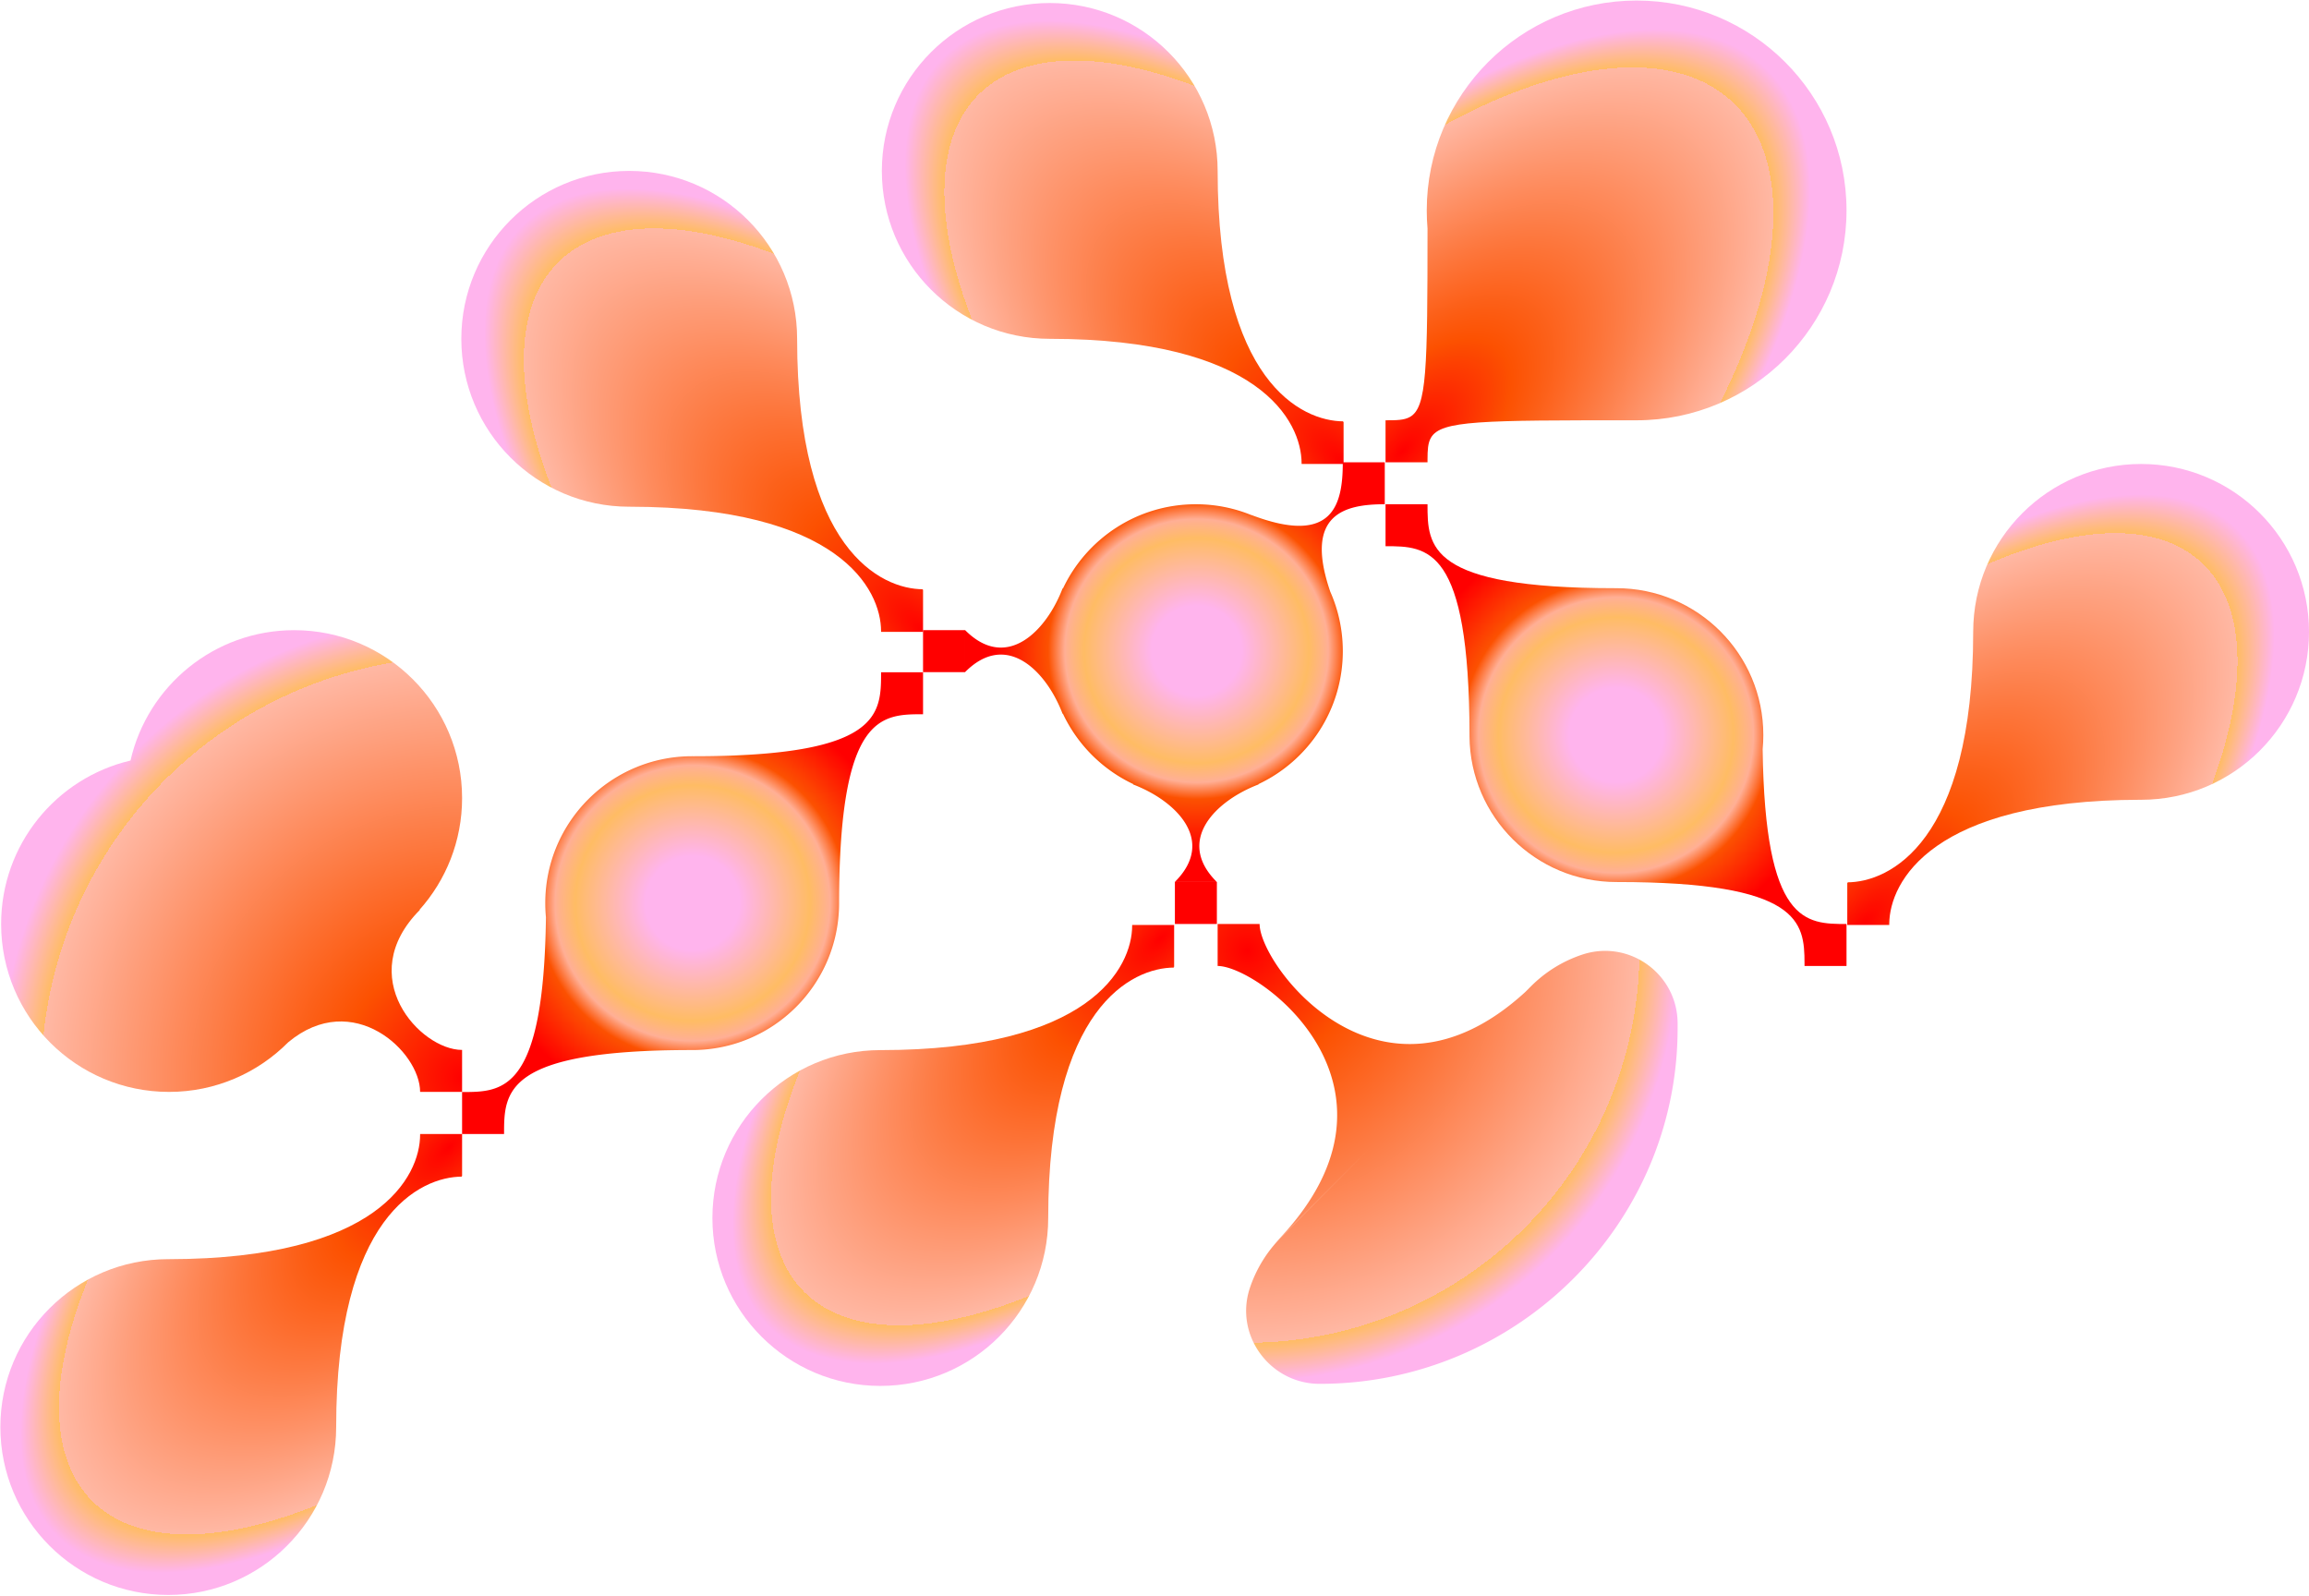
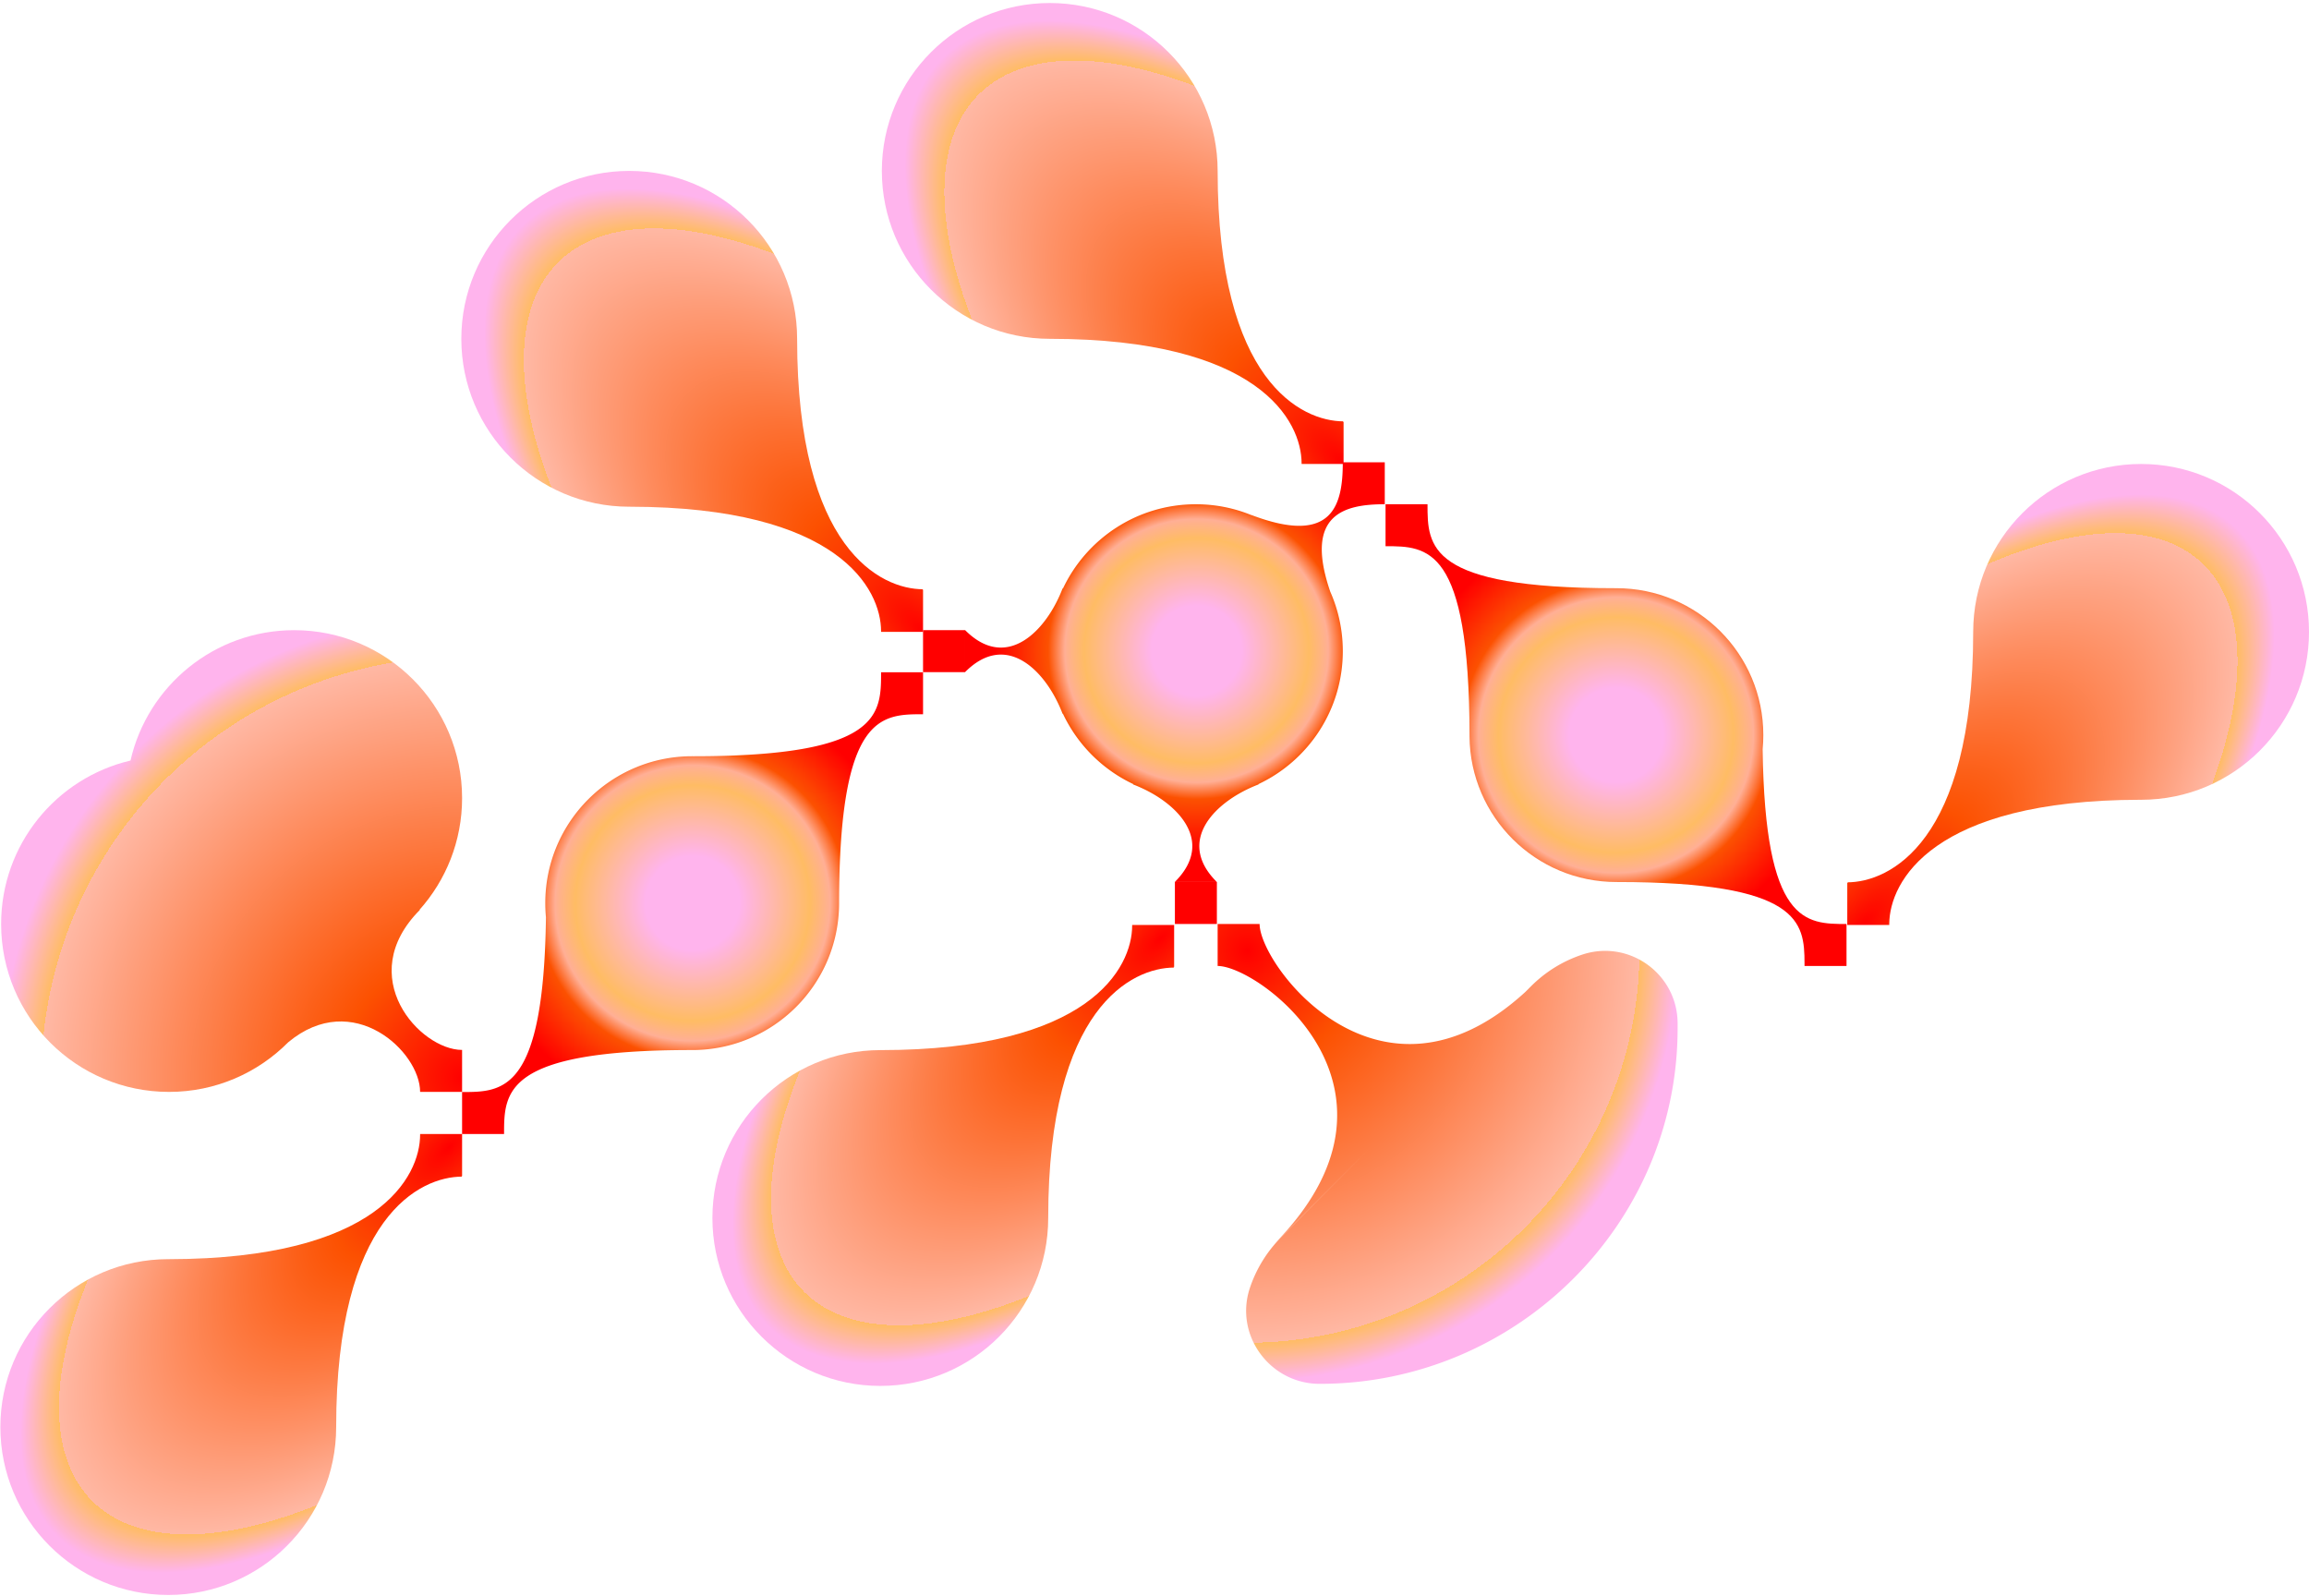
<svg xmlns="http://www.w3.org/2000/svg" width="1312" height="907" fill="none" viewBox="0 0 1312 907">
  <path fill="url(#a)" fill-rule="evenodd" d="M755.865 336.187c-15.046-44.019 7.963-49.676 30.975-49.676h.003v-23.85h-23.851v.003l-.003-.003c0 23.85-5.325 47.701-52.032 29.927l.078.081c-9.725-3.969-20.367-6.156-31.52-6.156-33.407 0-62.23 19.623-75.572 47.971l-.127-.272c-8.983 23.773-31.612 47.83-55.48 23.773v23.929c23.868-24.056 46.497 0 55.48 23.773l.109-.228a83.81 83.81 0 0 0 40.08 40.102l-.269.125c23.773 8.984 47.83 31.613 23.773 55.48h23.929c-24.056-23.867 0-46.496 23.773-55.48l-.225-.107c28.367-13.335 48.006-42.168 48.006-75.588 0-12.033-2.545-23.47-7.127-33.804Zm-88.276 188.832v-23.851h23.851v23.851h-23.851ZM548.336 358.062h-23.851v23.851h23.851v-23.851Z" clip-rule="evenodd" />
  <path fill="url(#b)" fill-rule="evenodd" d="M691.881 97.186v-.07c0-52.69-42.713-95.403-95.403-95.403-52.689 0-95.403 42.713-95.403 95.403 0 52.69 42.714 95.403 95.403 95.403 119.153 0 143.074 46.831 143.105 70.744v.374h23.851v-23.851h-.375l.375-.375c-23.847 0-71.534-22.671-71.553-142.225Z" clip-rule="evenodd" />
  <path fill="url(#c)" fill-rule="evenodd" d="m358.037 287.92-.505.001c-52.689 0-95.403-42.713-95.403-95.403 0-52.69 42.714-95.403 95.403-95.403 52.69 0 95.403 42.713 95.403 95.403v.07c.019 119.552 47.707 142.223 71.553 142.223l-.376.377h.376v23.851h-23.851v-.375c-.031-23.88-23.884-70.612-142.6-70.744Z" clip-rule="evenodd" />
  <path fill="url(#d)" fill-rule="evenodd" d="M238.714 644.717v-.375h23.851v23.851h-.376l.376.376c-23.851 0-71.552 22.68-71.552 142.295l-.001-.001c-.001 52.689-42.714 95.402-95.403 95.402-52.69 0-95.403-42.714-95.403-95.403 0-52.69 42.713-95.403 95.403-95.403.203 0 .406 0 .61.002 118.625-.16 142.464-46.871 142.495-70.744Z" clip-rule="evenodd" />
  <path fill="url(#e)" fill-rule="evenodd" d="m1216.09 454.44.51.002c52.69 0 95.4-42.714 95.4-95.403 0-52.69-42.71-95.403-95.4-95.404-52.69 0-95.41 42.714-95.41 95.404v-.002c0 119.615-47.7 142.295-71.55 142.295l.38.376h-.38v23.851h23.85v-.671c.23-23.968 24.37-70.317 142.6-70.448Z" clip-rule="evenodd" />
  <path fill="url(#f)" fill-rule="evenodd" d="M643.307 525.932v-.373h23.851v23.851h-.375l.375.375c-23.846 0-71.534 22.671-71.553 142.225v.07c0 52.689-42.713 95.403-95.403 95.403-52.689 0-95.403-42.714-95.403-95.403 0-52.69 42.714-95.403 95.403-95.403h.035c119.123-.01 143.039-46.833 143.07-70.745Z" clip-rule="evenodd" />
  <path fill="url(#g)" fill-rule="evenodd" d="M524.488 381.986h-23.851v.002l-.001-.001c0 23.85 0 47.701-106.536 47.701l.003.004a69.934 69.934 0 0 0-.794-.004c-46.103 0-83.478 37.374-83.478 83.477 0 2.705.129 5.38.38 8.019-1.272 99.31-24.459 99.31-47.646 99.31l.002.001h-.003v23.851h23.851v-.002h.001c0-23.85 0-47.701 106.536-47.701v-.001l.357.001c45.853 0 83.071-36.969 83.474-82.726l.002.002.001-.326.001-.428-.001-.27c.151-107.058 23.926-107.058 47.701-107.058h.001v-23.851Z" clip-rule="evenodd" />
  <path fill="url(#h)" fill-rule="evenodd" d="M787.282 286.513h23.85v.001h.001c0 23.85 0 47.701 106.536 47.701l-.003.004c.265-.003.53-.004.795-.004 46.103 0 83.479 37.374 83.479 83.477 0 2.7-.13 5.37-.38 8.004 1.27 99.325 24.46 99.325 47.65 99.325v23.852h-23.86v-1.628c-.05-23.296-2.42-46.075-106.531-46.075l.001-.001-.166.001h-.193c-45.853 0-83.072-36.969-83.474-82.727l-.003.003-.001-.621v-.108c-.107-107.353-23.904-107.353-47.701-107.353v-23.851Z" clip-rule="evenodd" />
  <path fill="url(#i)" fill-rule="evenodd" d="M238.282 517.061c15.101-16.878 24.282-39.162 24.282-63.591 0-52.69-42.713-95.403-95.403-95.403-45.358 0-83.323 31.653-93.01 74.076-42.137 9.895-73.51 47.723-73.51 92.879 0 52.69 42.714 95.403 95.404 95.403 26.467 0 50.417-10.778 67.701-28.185 36.763-30.684 74.968 5.318 74.968 28.185h23.85l.001-23.851c-23.851 0-61.99-41.56-23.851-79.698l-.432.185Z" clip-rule="evenodd" />
  <path fill="url(#j)" fill-rule="evenodd" d="M899.056 542.415c26.675-8.838 54.18 11.024 54.18 39.126v2.805c0 111.539-91.843 201.959-203.382 201.959-28.267 0-48.619-27.713-39.645-54.518a74.226 74.226 0 0 1 17.784-28.805l49.369-49.588-53.949 54.049c87.573-87.894-7.413-158.353-31.424-158.57h-.112v-23.851h23.851v.001l.001-.001c0 23.342 68.261 114.565 151.129 38.481l3.057-3.07a73.918 73.918 0 0 1 29.141-18.018Z" clip-rule="evenodd" />
-   <path fill="url(#k)" fill-rule="evenodd" d="m929.327 238.811.625.002c65.862 0 119.258-53.392 119.258-119.254S995.814.305 929.952.305 810.698 53.697 810.698 119.56c0 3.452.146 6.869.434 10.246-.015 80.383-.39 101.49-9.868 107.033-3.375 1.973-7.904 1.973-13.982 1.973l.001.002v23.851h23.851v-1.667c.016-5.25.183-9.258 1.972-12.317 5.748-9.829 28.237-9.868 116.221-9.869Z" clip-rule="evenodd" />
  <defs>
    <radialGradient id="a" cx="0" cy="0" r="1" gradientTransform="rotate(-154.762 381.332 108.758) scale(114.672 114.71)" gradientUnits="userSpaceOnUse">
      <stop offset=".223" stop-color="#FFB4ED" />
      <stop offset=".557" stop-color="#FFBC64" />
      <stop offset=".652" stop-color="#FFAF95" />
      <stop offset=".735" stop-color="#FC5101" />
      <stop offset="1" stop-color="red" />
    </radialGradient>
    <radialGradient id="b" cx="0" cy="0" r="1" gradientTransform="rotate(-134.628 436.82 -27.748) scale(324.247 143.234)" gradientUnits="userSpaceOnUse">
      <stop stop-color="red" />
      <stop offset=".265" stop-color="#FC5101" />
      <stop offset=".91" stop-color="#FFB8A4" />
      <stop offset=".91" stop-color="#FFBC64" />
      <stop offset="1" stop-color="#FFB4ED" />
    </radialGradient>
    <radialGradient id="c" cx="0" cy="0" r="1" gradientTransform="rotate(-134.628 337.287 69.896) scale(324.247 143.234)" gradientUnits="userSpaceOnUse">
      <stop stop-color="red" />
      <stop offset=".265" stop-color="#FC5101" />
      <stop offset=".91" stop-color="#FFB8A4" />
      <stop offset=".91" stop-color="#FFBC64" />
      <stop offset="1" stop-color="#FFB4ED" />
    </radialGradient>
    <radialGradient id="d" cx="0" cy="0" r="1" gradientTransform="rotate(135.427 -5.724 378.272) scale(314.512 138.934)" gradientUnits="userSpaceOnUse">
      <stop stop-color="red" />
      <stop offset=".265" stop-color="#FC5101" />
      <stop offset=".91" stop-color="#FFB8A4" />
      <stop offset=".91" stop-color="#FFBC64" />
      <stop offset="1" stop-color="#FFB4ED" />
    </radialGradient>
    <radialGradient id="e" cx="0" cy="0" r="1" gradientTransform="matrix(211.278 -226.048 99.855 93.331 1058.76 525.559)" gradientUnits="userSpaceOnUse">
      <stop stop-color="red" />
      <stop offset=".265" stop-color="#FC5101" />
      <stop offset=".91" stop-color="#FFB8A4" />
      <stop offset=".91" stop-color="#FFBC64" />
      <stop offset="1" stop-color="#FFB4ED" />
    </radialGradient>
    <radialGradient id="f" cx="0" cy="0" r="1" gradientTransform="rotate(135.427 220.915 401.792) scale(314.512 138.934)" gradientUnits="userSpaceOnUse">
      <stop stop-color="red" />
      <stop offset=".265" stop-color="#FC5101" />
      <stop offset=".91" stop-color="#FFB8A4" />
      <stop offset=".91" stop-color="#FFBC64" />
      <stop offset="1" stop-color="#FFB4ED" />
    </radialGradient>
    <radialGradient id="g" cx="0" cy="0" r="1" gradientTransform="matrix(-83.885 -85.652 85.77 -84.001 393.526 513.166)" gradientUnits="userSpaceOnUse">
      <stop offset=".223" stop-color="#FFB4ED" />
      <stop offset=".557" stop-color="#FFBC64" />
      <stop offset=".652" stop-color="#FFAF95" />
      <stop offset=".735" stop-color="#FC5101" />
      <stop offset="1" stop-color="red" />
    </radialGradient>
    <radialGradient id="h" cx="0" cy="0" r="1" gradientTransform="matrix(-83.887 -85.65 85.769 -84.003 918.244 417.693)" gradientUnits="userSpaceOnUse">
      <stop offset=".223" stop-color="#FFB4ED" />
      <stop offset=".557" stop-color="#FFBC64" />
      <stop offset=".652" stop-color="#FFAF95" />
      <stop offset=".735" stop-color="#FC5101" />
      <stop offset="1" stop-color="red" />
    </radialGradient>
    <radialGradient id="i" cx="0" cy="0" r="1" gradientTransform="matrix(-222.907 -138.969 138.738 -222.537 262.564 612.473)" gradientUnits="userSpaceOnUse">
      <stop stop-color="red" />
      <stop offset=".265" stop-color="#FC5101" />
      <stop offset=".91" stop-color="#FFB8A4" />
      <stop offset=".91" stop-color="#FFBC64" />
      <stop offset="1" stop-color="#FFB4ED" />
    </radialGradient>
    <radialGradient id="j" cx="0" cy="0" r="1" gradientTransform="matrix(185.777 158.159 -158.204 185.83 709.216 540.494)" gradientUnits="userSpaceOnUse">
      <stop stop-color="red" />
      <stop offset=".265" stop-color="#FC5101" />
      <stop offset=".91" stop-color="#FFB8A4" />
      <stop offset=".91" stop-color="#FFBC64" />
      <stop offset="1" stop-color="#FFB4ED" />
    </radialGradient>
    <radialGradient id="k" cx="0" cy="0" r="1" gradientTransform="matrix(206.76 -218.054 105.228 99.777 796.634 256.577)" gradientUnits="userSpaceOnUse">
      <stop stop-color="red" />
      <stop offset=".265" stop-color="#FC5101" />
      <stop offset=".91" stop-color="#FFB8A4" />
      <stop offset=".91" stop-color="#FFBC64" />
      <stop offset="1" stop-color="#FFB4ED" />
    </radialGradient>
  </defs>
</svg>